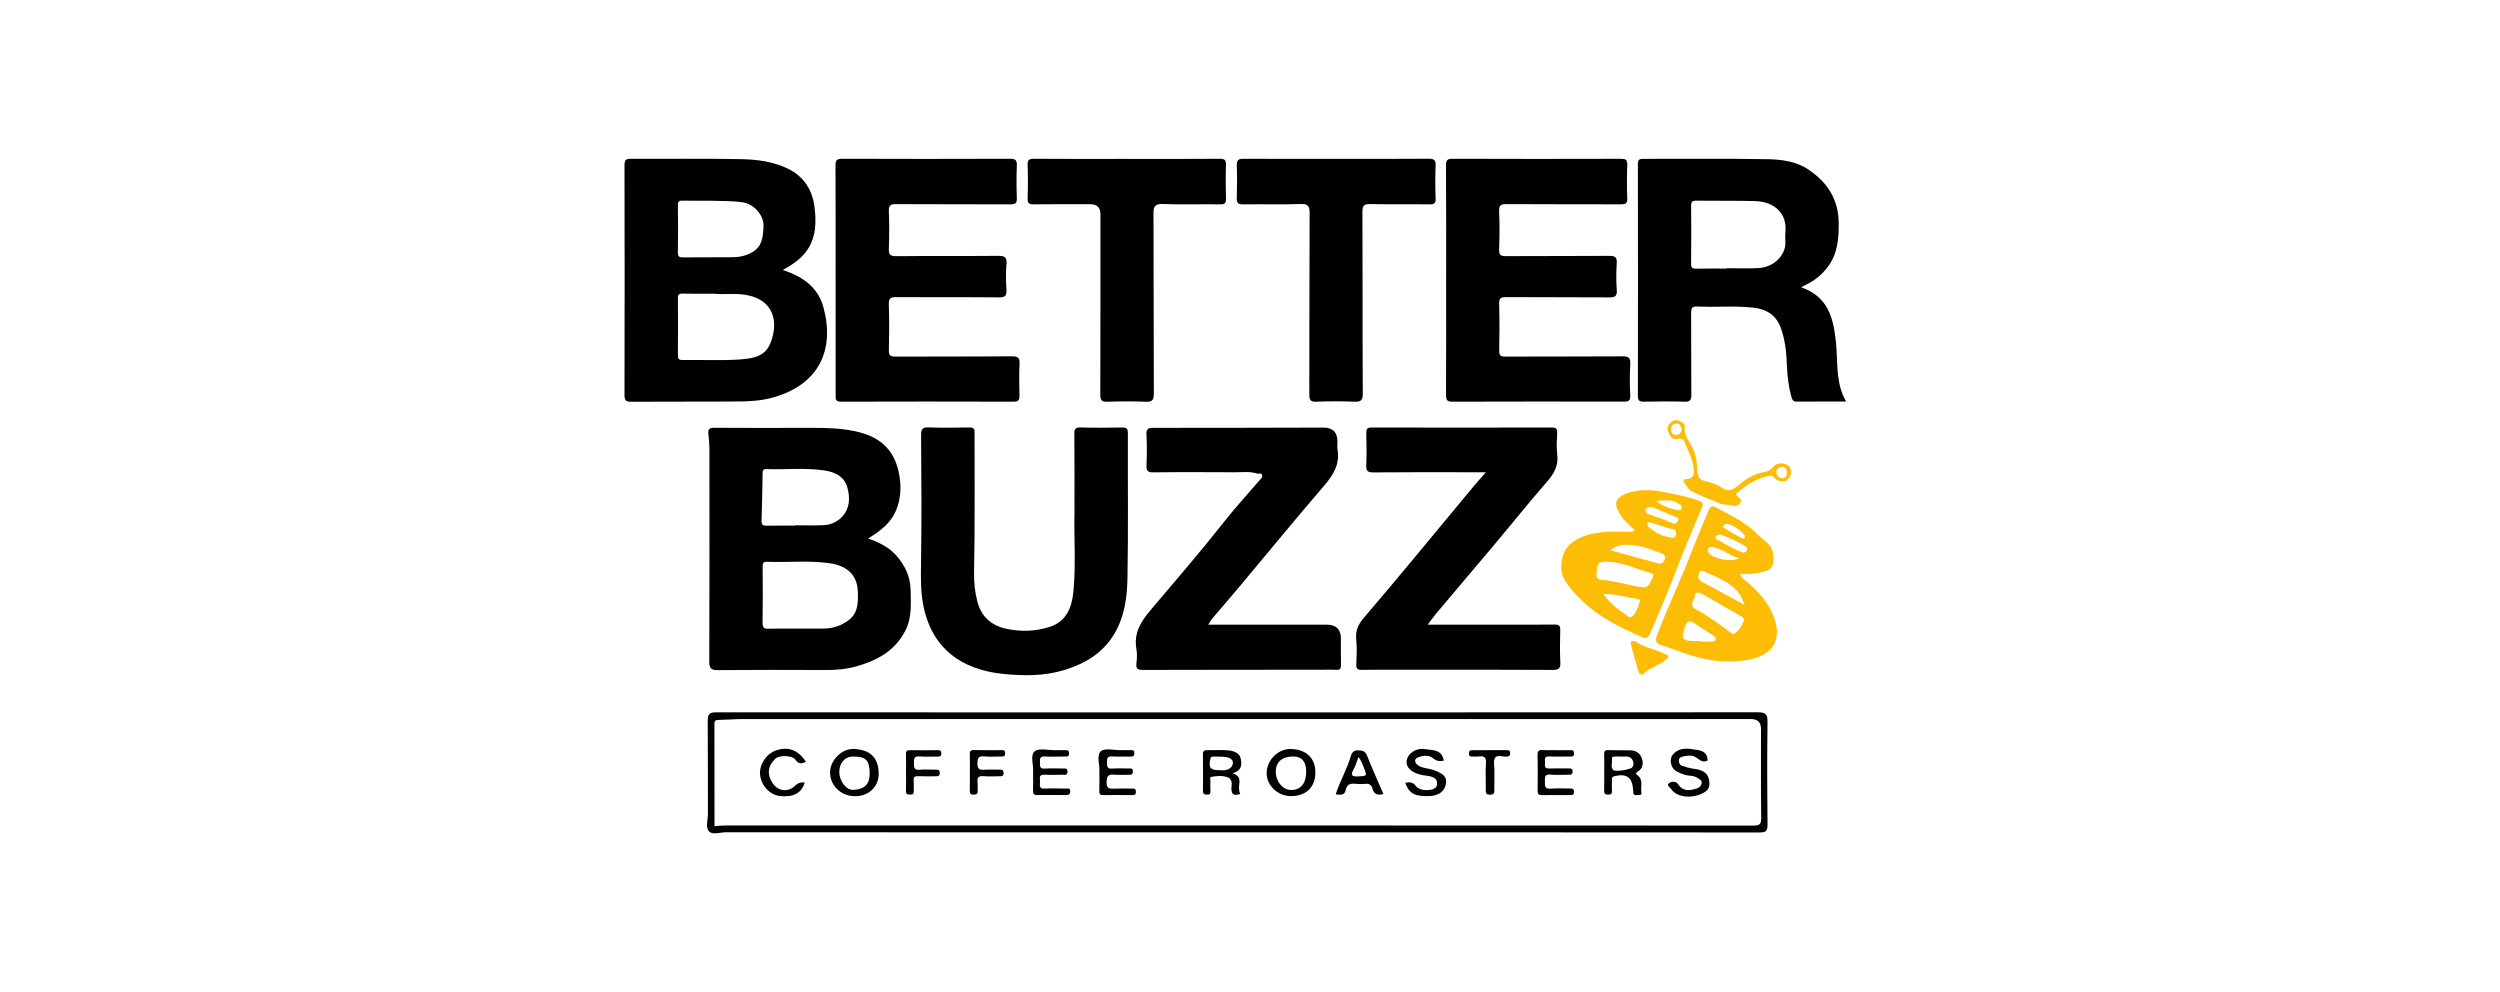
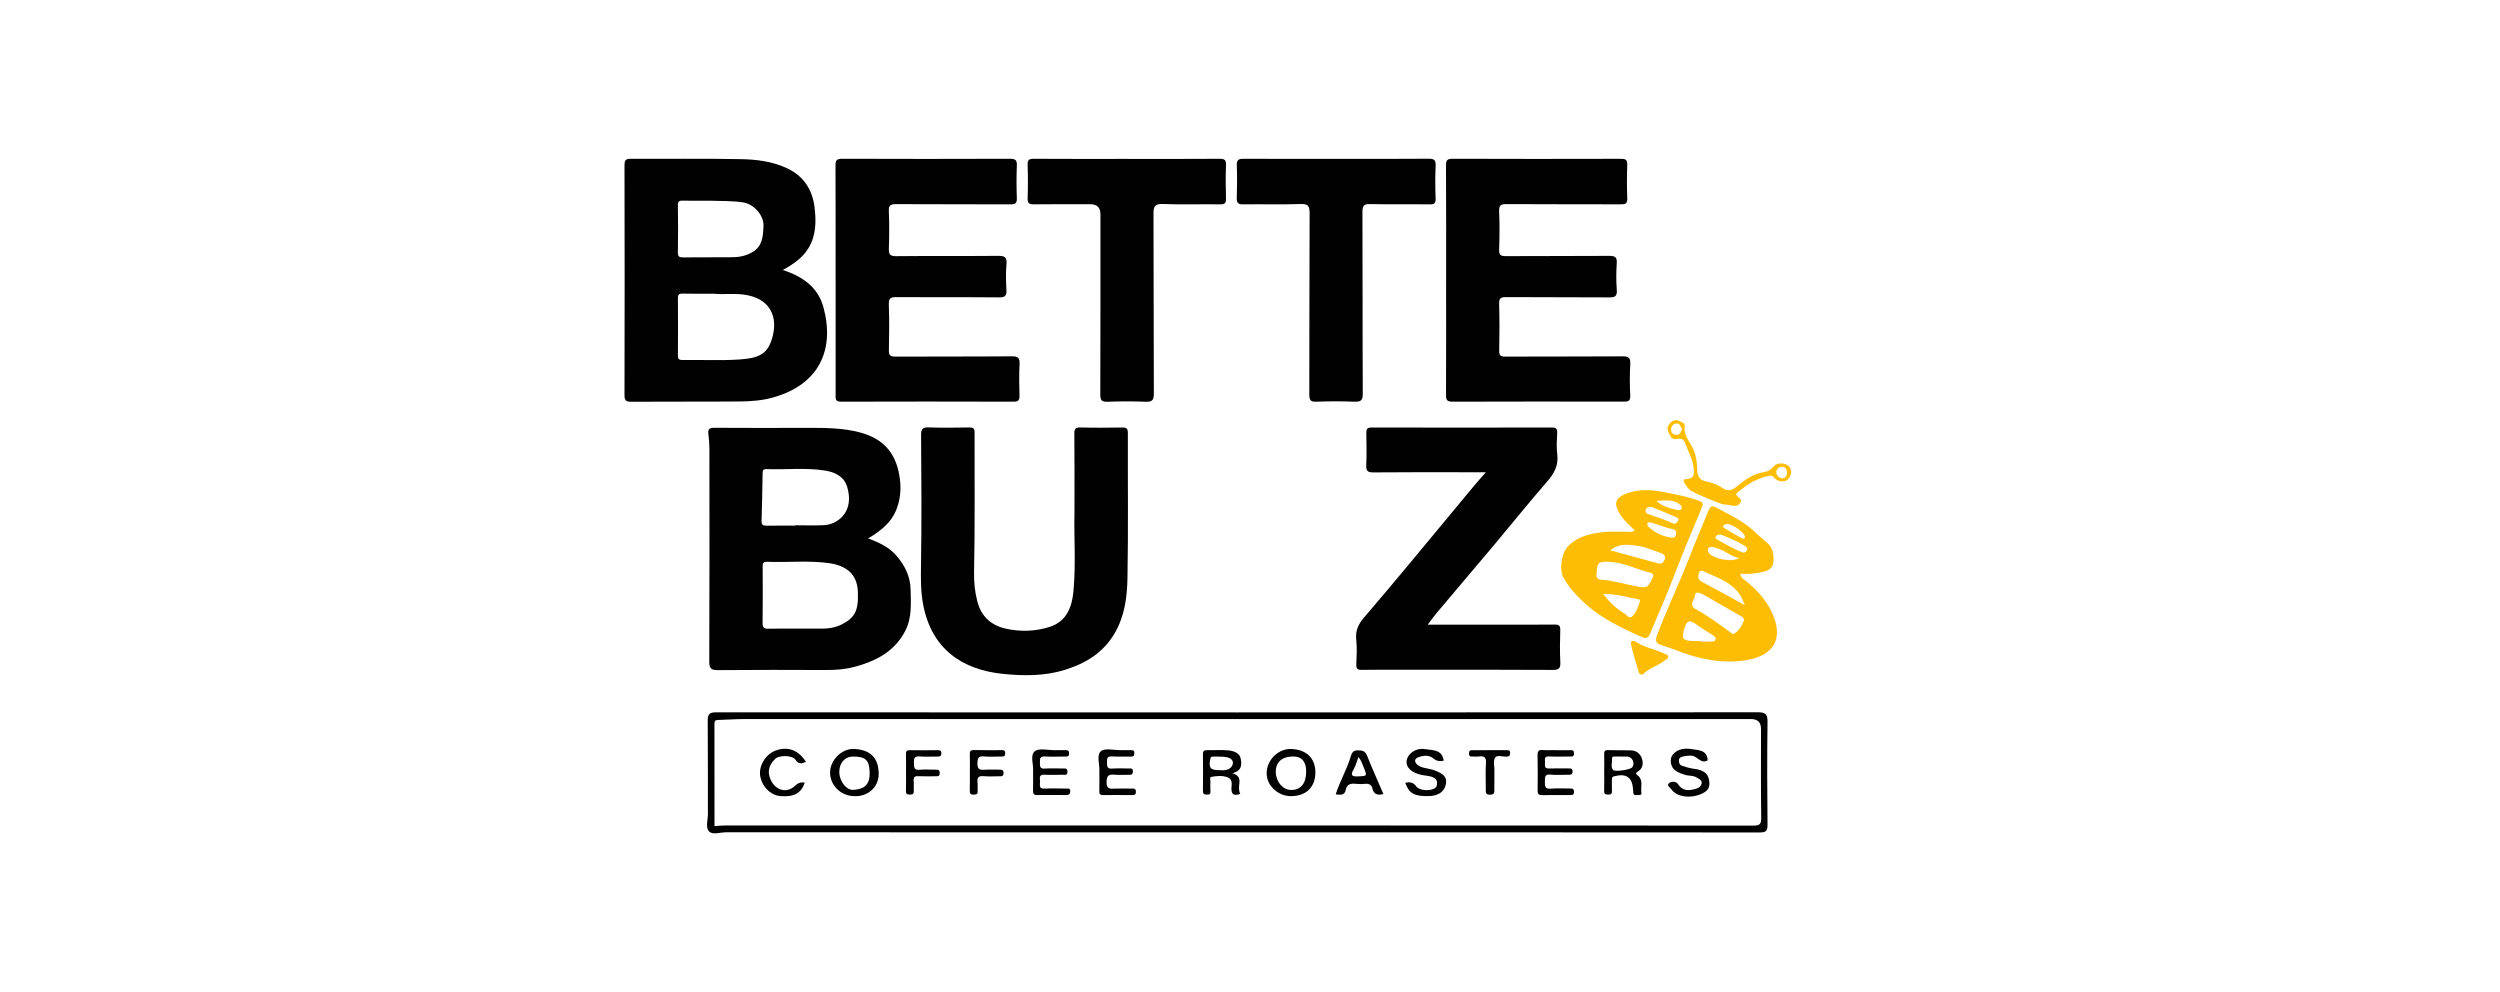
<svg xmlns="http://www.w3.org/2000/svg" width="126" height="50" viewBox="0 0 126 50" fill="none">
  <path d="M39.449 13.608C40.489 13.939 41.235 14.506 41.501 15.485C42.082 17.62 41.29 19.387 38.947 20.037C38.409 20.186 37.854 20.229 37.303 20.234C35.476 20.25 33.65 20.236 31.823 20.248C31.567 20.249 31.474 20.2 31.475 19.919C31.484 16.049 31.484 12.179 31.475 8.309C31.475 8.043 31.568 8.003 31.802 8.004C33.642 8.012 35.481 7.985 37.319 8.02C38.127 8.035 38.937 8.131 39.692 8.492C40.528 8.892 40.95 9.587 41.054 10.452C41.138 11.159 41.139 11.89 40.727 12.538C40.433 13 40.004 13.306 39.449 13.608ZM35.965 14.803C35.374 14.803 34.889 14.811 34.404 14.798C34.221 14.794 34.164 14.843 34.166 15.031C34.175 15.988 34.174 16.945 34.166 17.903C34.165 18.079 34.203 18.145 34.396 18.143C35.366 18.13 36.339 18.182 37.305 18.115C38.342 18.044 38.75 17.787 38.959 16.875C39.163 15.98 38.844 15.133 37.714 14.887C37.092 14.752 36.475 14.863 35.964 14.802L35.965 14.803ZM35.809 10.116C35.3 10.116 34.866 10.122 34.433 10.113C34.26 10.11 34.16 10.116 34.165 10.346C34.181 11.136 34.176 11.928 34.165 12.719C34.162 12.922 34.224 12.975 34.426 12.973C35.268 12.961 36.11 12.976 36.952 12.964C37.293 12.96 37.631 12.88 37.926 12.705C38.428 12.408 38.456 11.921 38.481 11.392C38.506 10.859 38 10.292 37.473 10.205C36.891 10.11 36.313 10.139 35.809 10.116Z" fill="#010101" />
  <path d="M43.754 27.139C44.303 27.338 44.794 27.568 45.175 28.001C45.613 28.501 45.882 29.065 45.895 29.728C45.908 30.43 45.967 31.138 45.621 31.803C45.08 32.84 44.153 33.316 43.089 33.604C42.614 33.733 42.126 33.771 41.631 33.769C39.819 33.761 38.005 33.758 36.193 33.774C35.86 33.777 35.746 33.712 35.747 33.348C35.762 29.773 35.757 26.199 35.754 22.623C35.754 22.373 35.733 22.122 35.702 21.873C35.67 21.62 35.765 21.559 36.012 21.561C37.583 21.572 39.153 21.567 40.724 21.564C41.605 21.563 42.482 21.566 43.346 21.795C44.646 22.141 45.218 22.972 45.36 24.192C45.424 24.733 45.359 25.269 45.139 25.774C44.916 26.283 44.484 26.705 43.755 27.137L43.754 27.139ZM40.121 31.683C40.555 31.683 40.988 31.682 41.422 31.683C41.789 31.686 42.16 31.614 42.468 31.449C43.079 31.121 43.283 30.778 43.235 29.796C43.195 28.946 42.664 28.504 41.779 28.382C40.743 28.238 39.698 28.357 38.658 28.314C38.455 28.306 38.437 28.404 38.438 28.567C38.443 29.511 38.449 30.455 38.434 31.399C38.43 31.65 38.522 31.695 38.744 31.687C39.202 31.673 39.662 31.683 40.121 31.682V31.683ZM40.074 26.492C40.074 26.485 40.074 26.48 40.074 26.474C40.559 26.474 41.044 26.492 41.527 26.468C41.897 26.449 42.241 26.276 42.474 26.009C42.841 25.588 42.849 25.051 42.699 24.544C42.545 24.02 42.095 23.799 41.594 23.718C40.611 23.559 39.617 23.681 38.628 23.642C38.465 23.636 38.438 23.717 38.435 23.85C38.421 24.651 38.41 25.452 38.383 26.252C38.375 26.476 38.478 26.498 38.658 26.495C39.129 26.487 39.602 26.492 40.073 26.492L40.074 26.492Z" fill="#010101" />
-   <path d="M90.777 14.478C92.136 14.952 92.4 16.019 92.528 17.201C92.626 18.115 92.521 19.059 92.893 19.936C92.93 20.026 92.98 20.11 93.045 20.239C92.191 20.239 91.37 20.236 90.549 20.242C90.365 20.243 90.323 20.134 90.283 19.989C90.141 19.468 90.079 18.937 90.059 18.401C90.036 17.76 89.972 17.125 89.749 16.518C89.518 15.892 89.056 15.588 88.4 15.511C87.446 15.397 86.491 15.495 85.538 15.449C85.268 15.436 85.232 15.549 85.233 15.781C85.243 17.148 85.23 18.514 85.244 19.88C85.247 20.157 85.19 20.256 84.893 20.246C84.217 20.223 83.54 20.232 82.863 20.244C82.643 20.248 82.549 20.206 82.549 19.954C82.556 16.06 82.556 12.165 82.549 8.271C82.549 8.068 82.609 8.006 82.808 8.006C84.902 8.012 86.997 7.985 89.09 8.023C89.801 8.036 90.527 8.129 91.154 8.552C92.114 9.201 92.666 10.06 92.671 11.256C92.674 12.039 92.618 12.788 92.127 13.443C91.866 13.791 91.549 14.071 91.167 14.276C91.058 14.334 90.947 14.39 90.778 14.479L90.777 14.478ZM87.025 13.536C87.025 13.53 87.025 13.525 87.025 13.518C87.549 13.518 88.073 13.539 88.596 13.513C89.263 13.481 89.786 13.079 89.95 12.512C90.022 12.262 89.952 12.003 89.982 11.751C90.102 10.73 89.401 10.156 88.442 10.134C87.459 10.111 86.474 10.126 85.491 10.114C85.292 10.112 85.231 10.172 85.233 10.373C85.242 11.344 85.243 12.315 85.231 13.286C85.229 13.493 85.296 13.545 85.492 13.541C86.002 13.529 86.514 13.537 87.025 13.537L87.025 13.536Z" fill="#010101" />
  <path d="M72.885 14.122C72.885 12.194 72.891 10.265 72.878 8.337C72.876 8.066 72.948 8.002 73.215 8.002C76.037 8.012 78.86 8.012 81.683 8.004C81.918 8.004 82.024 8.04 82.014 8.309C81.993 8.87 81.992 9.433 82.014 9.994C82.025 10.268 81.914 10.3 81.682 10.298C79.766 10.29 77.85 10.3 75.934 10.287C75.644 10.286 75.543 10.345 75.556 10.658C75.585 11.295 75.579 11.935 75.556 12.573C75.547 12.845 75.627 12.91 75.894 12.909C77.631 12.897 79.369 12.91 81.105 12.896C81.399 12.894 81.504 12.957 81.484 13.267C81.455 13.713 81.451 14.163 81.486 14.607C81.513 14.947 81.383 14.992 81.082 14.988C79.358 14.974 77.634 14.988 75.91 14.974C75.624 14.972 75.549 15.038 75.557 15.326C75.579 16.104 75.577 16.884 75.559 17.663C75.552 17.92 75.631 17.974 75.874 17.973C77.841 17.963 79.808 17.974 81.776 17.96C82.095 17.957 82.183 18.042 82.165 18.36C82.135 18.882 82.137 19.408 82.165 19.93C82.181 20.242 82.029 20.242 81.799 20.242C78.938 20.237 76.076 20.235 73.215 20.245C72.946 20.246 72.877 20.175 72.879 19.908C72.89 17.98 72.885 16.051 72.884 14.123L72.885 14.122Z" fill="#010101" />
  <path d="M42.114 14.135C42.114 12.207 42.119 10.278 42.109 8.35C42.107 8.095 42.16 8.001 42.44 8.002C45.263 8.013 48.084 8.012 50.907 8.002C51.172 8.002 51.259 8.067 51.249 8.339C51.227 8.887 51.229 9.438 51.249 9.986C51.258 10.245 51.171 10.301 50.925 10.3C49.01 10.29 47.094 10.3 45.179 10.288C44.897 10.287 44.782 10.333 44.797 10.652C44.826 11.277 44.819 11.904 44.799 12.529C44.79 12.816 44.855 12.914 45.168 12.911C46.879 12.893 48.59 12.911 50.302 12.895C50.62 12.893 50.759 12.947 50.727 13.306C50.688 13.737 50.699 14.175 50.724 14.607C50.741 14.902 50.662 14.992 50.354 14.988C48.63 14.972 46.906 14.987 45.182 14.975C44.898 14.972 44.786 15.024 44.797 15.34C44.822 16.106 44.819 16.873 44.8 17.638C44.793 17.907 44.868 17.975 45.135 17.974C47.088 17.962 49.042 17.976 50.996 17.958C51.325 17.955 51.401 18.047 51.385 18.359C51.358 18.881 51.368 19.406 51.382 19.93C51.387 20.152 51.336 20.245 51.088 20.245C48.189 20.237 45.29 20.235 42.391 20.245C42.077 20.247 42.116 20.073 42.116 19.881C42.116 17.966 42.116 16.05 42.116 14.135H42.114Z" fill="#010101" />
-   <path d="M60.897 31.483C62.932 31.483 64.898 31.483 66.864 31.483C67.343 31.483 67.582 31.72 67.582 32.193C67.582 32.627 67.572 33.062 67.586 33.496C67.592 33.693 67.541 33.774 67.333 33.759C67.091 33.743 66.847 33.755 66.605 33.755C63.616 33.757 60.627 33.755 57.639 33.765C57.374 33.766 57.234 33.736 57.277 33.422C57.309 33.183 57.315 32.932 57.274 32.696C57.136 31.891 57.505 31.319 58.004 30.731C59.249 29.262 60.507 27.804 61.701 26.291C62.263 25.578 62.878 24.908 63.469 24.219C63.542 24.134 63.655 24.062 63.601 23.928C63.556 23.819 63.444 23.892 63.366 23.868C62.995 23.749 62.612 23.803 62.234 23.802C60.867 23.796 59.5 23.789 58.134 23.807C57.836 23.811 57.771 23.722 57.783 23.443C57.806 22.933 57.811 22.42 57.782 21.911C57.764 21.604 57.878 21.563 58.148 21.564C60.996 21.567 63.844 21.556 66.692 21.55C67.169 21.549 67.408 21.787 67.408 22.264C67.408 22.392 67.39 22.523 67.411 22.647C67.539 23.389 67.207 23.931 66.739 24.476C65.3 26.147 63.903 27.854 62.487 29.545C62.026 30.095 61.554 30.636 61.09 31.183C61.028 31.257 60.984 31.346 60.897 31.483Z" fill="#010101" />
  <path d="M71.959 31.483C73.192 31.483 74.339 31.483 75.486 31.483C76.444 31.483 77.401 31.489 78.359 31.478C78.577 31.476 78.643 31.537 78.637 31.756C78.623 32.291 78.613 32.829 78.64 33.364C78.656 33.675 78.581 33.765 78.253 33.764C75.839 33.748 73.425 33.755 71.012 33.755C70.22 33.755 69.427 33.748 68.636 33.761C68.423 33.765 68.349 33.71 68.358 33.49C68.375 33.069 68.398 32.643 68.354 32.227C68.307 31.787 68.461 31.46 68.735 31.139C69.565 30.172 70.381 29.195 71.197 28.216C72.206 27.005 73.208 25.789 74.215 24.577C74.421 24.329 74.636 24.09 74.888 23.801C74.544 23.801 74.256 23.801 73.968 23.801C72.385 23.801 70.801 23.793 69.217 23.809C68.925 23.812 68.849 23.732 68.86 23.448C68.882 22.913 68.874 22.376 68.862 21.84C68.859 21.641 68.886 21.545 69.125 21.546C72.153 21.554 75.179 21.554 78.206 21.546C78.425 21.546 78.492 21.607 78.482 21.823C78.465 22.18 78.44 22.544 78.485 22.895C78.558 23.463 78.327 23.87 77.966 24.282C77.065 25.318 76.206 26.39 75.323 27.442C74.35 28.599 73.37 29.75 72.396 30.907C72.26 31.068 72.14 31.242 71.958 31.482L71.959 31.483Z" fill="#010101" />
  <path d="M54.153 25.868C54.153 24.345 54.159 23.106 54.147 21.868C54.145 21.626 54.194 21.537 54.455 21.544C55.157 21.564 55.86 21.558 56.562 21.546C56.779 21.542 56.845 21.606 56.844 21.826C56.836 24.265 56.87 26.705 56.824 29.144C56.806 30.096 56.683 31.055 56.177 31.919C55.599 32.905 54.715 33.438 53.657 33.765C52.627 34.083 51.567 34.068 50.532 33.962C48.501 33.752 46.943 32.714 46.523 30.45C46.402 29.798 46.408 29.145 46.419 28.483C46.453 26.3 46.44 24.115 46.423 21.932C46.421 21.604 46.512 21.53 46.823 21.541C47.499 21.566 48.176 21.554 48.853 21.544C49.048 21.541 49.119 21.59 49.119 21.799C49.112 24.136 49.142 26.474 49.093 28.81C49.082 29.343 49.132 29.842 49.265 30.341C49.465 31.087 49.969 31.528 50.715 31.689C51.453 31.848 52.195 31.824 52.91 31.593C53.765 31.317 54.029 30.585 54.102 29.796C54.231 28.396 54.12 26.988 54.154 25.869L54.153 25.868Z" fill="#010101" />
  <path d="M67.326 8.006C68.884 8.006 70.443 8.013 72.001 8C72.283 7.998 72.37 8.068 72.356 8.36C72.33 8.908 72.335 9.458 72.355 10.007C72.364 10.25 72.287 10.303 72.056 10.3C71.06 10.287 70.063 10.307 69.067 10.286C68.755 10.279 68.665 10.35 68.667 10.677C68.681 13.729 68.667 16.782 68.684 19.834C68.687 20.192 68.576 20.255 68.257 20.245C67.619 20.222 66.98 20.22 66.342 20.246C66.038 20.259 65.989 20.148 65.989 19.875C65.998 16.835 65.988 13.795 66.005 10.755C66.007 10.376 65.922 10.269 65.533 10.283C64.576 10.316 63.618 10.286 62.659 10.3C62.411 10.303 62.325 10.234 62.333 9.979C62.35 9.43 62.355 8.88 62.335 8.332C62.324 8.048 62.438 8.001 62.688 8.002C64.234 8.012 65.779 8.007 67.325 8.007V8.005L67.326 8.006Z" fill="#010101" />
  <path d="M56.795 8.009C58.354 8.009 59.913 8.015 61.471 8.003C61.721 8.002 61.799 8.063 61.79 8.318C61.77 8.88 61.772 9.443 61.79 10.004C61.798 10.244 61.725 10.303 61.491 10.299C60.533 10.285 59.573 10.318 58.616 10.282C58.199 10.266 58.134 10.408 58.136 10.784C58.151 13.799 58.138 16.815 58.154 19.83C58.155 20.174 58.067 20.263 57.731 20.248C57.093 20.221 56.453 20.226 55.815 20.248C55.52 20.259 55.455 20.163 55.455 19.882C55.465 16.854 55.462 13.826 55.462 10.798C55.462 10.461 55.292 10.293 54.953 10.293C54.008 10.293 53.062 10.286 52.117 10.298C51.881 10.301 51.782 10.257 51.792 9.993C51.813 9.432 51.812 8.868 51.792 8.307C51.782 8.044 51.879 8.001 52.118 8.003C53.677 8.015 55.236 8.008 56.795 8.008V8.009Z" fill="#010101" />
  <path d="M62.346 41.95C53.761 41.95 45.175 41.95 36.59 41.947C36.3 41.947 35.922 42.089 35.741 41.908C35.544 41.712 35.679 41.327 35.679 41.026C35.671 39.455 35.684 37.883 35.669 36.312C35.666 35.983 35.775 35.901 36.089 35.901C53.591 35.908 71.094 35.91 88.596 35.899C88.997 35.899 89.088 36.007 89.083 36.395C89.061 38.12 89.063 39.844 89.083 41.569C89.087 41.903 88.979 41.957 88.677 41.956C79.9 41.948 71.123 41.95 62.346 41.949L62.346 41.95ZM36.011 41.637C36.213 41.624 36.376 41.604 36.54 41.604C53.814 41.602 71.088 41.602 88.361 41.61C88.67 41.61 88.769 41.555 88.765 41.223C88.744 39.728 88.755 38.233 88.755 36.739C88.755 36.406 88.586 36.24 88.247 36.24C71.305 36.24 54.364 36.24 37.422 36.242C37.016 36.242 36.609 36.279 36.203 36.285C36.054 36.287 36.007 36.331 36.008 36.48C36.012 38.191 36.011 39.902 36.011 41.637Z" fill="#010101" />
  <path d="M87.71 28.918C87.747 29.138 87.885 29.195 87.991 29.28C88.571 29.747 89.067 30.297 89.356 30.982C89.909 32.297 89.307 33.077 87.95 33.282C86.746 33.464 85.553 33.206 84.416 32.748C84.185 32.655 83.942 32.592 83.709 32.504C83.485 32.419 83.4 32.317 83.508 32.03C84.006 30.703 84.626 29.427 85.138 28.106C85.448 27.304 85.793 26.517 86.112 25.718C86.205 25.484 86.342 25.496 86.477 25.57C87.171 25.951 87.903 26.272 88.48 26.842C88.668 27.028 88.881 27.188 89.076 27.369C89.386 27.656 89.414 28.007 89.37 28.374C89.344 28.6 89.179 28.734 88.948 28.799C88.551 28.909 88.148 28.945 87.711 28.917L87.71 28.918ZM87.894 31.276C87.897 31.167 87.852 31.119 87.778 31.077C87.135 30.709 86.496 30.336 85.852 29.968C85.712 29.888 85.438 29.803 85.44 29.951C85.442 30.197 85.063 30.491 85.474 30.709C86.096 31.039 86.655 31.466 87.223 31.879C87.289 31.928 87.347 31.977 87.423 31.927C87.667 31.765 87.793 31.518 87.894 31.276H87.894ZM87.934 30.497C87.828 30.276 87.788 30.101 87.665 29.932C87.239 29.35 86.598 29.125 85.984 28.849C85.859 28.793 85.703 28.682 85.634 28.869C85.577 29.02 85.552 29.205 85.776 29.323C86.483 29.693 87.18 30.084 87.935 30.497H87.934ZM85.732 32.308C85.732 32.318 85.732 32.328 85.732 32.337C85.885 32.337 86.037 32.344 86.188 32.334C86.284 32.328 86.418 32.359 86.46 32.247C86.51 32.111 86.367 32.047 86.284 31.989C86.049 31.822 85.789 31.69 85.559 31.516C85.148 31.206 85.011 31.246 84.872 31.751C84.751 32.184 84.82 32.281 85.276 32.307C85.428 32.315 85.579 32.308 85.732 32.308V32.308ZM87.654 28.128C87.28 28.054 87.028 27.822 86.718 27.7C86.58 27.646 86.439 27.578 86.295 27.565C86.125 27.55 86.016 27.659 86.103 27.829C86.269 28.152 87.271 28.367 87.654 28.128ZM86.75 26.951C86.582 26.926 86.524 26.979 86.477 27.04C86.44 27.089 86.46 27.143 86.508 27.169C86.939 27.408 87.358 27.673 87.825 27.839C87.922 27.873 88.003 27.815 88.045 27.728C88.071 27.672 88.07 27.603 88.005 27.56C87.591 27.288 87.137 27.1 86.751 26.951H86.75ZM87.84 27.156C87.936 27.133 87.954 27.108 87.934 27.021C87.88 26.793 87.18 26.329 86.977 26.413C86.906 26.442 86.775 26.525 86.885 26.599C87.196 26.806 87.53 26.979 87.84 27.156V27.156Z" fill="#FCBD04" />
  <path d="M82.387 26.715C82.096 26.454 81.808 26.197 81.614 25.859C81.32 25.351 81.424 25.085 81.96 24.879C82.63 24.623 83.287 24.684 83.975 24.821C84.54 24.933 85.097 25.044 85.637 25.242C85.825 25.311 85.852 25.394 85.773 25.583C85.293 26.739 84.8 27.89 84.356 29.063C83.988 30.037 83.56 30.989 83.157 31.951C83.084 32.127 82.975 32.209 82.771 32.118C81.743 31.658 80.73 31.186 79.88 30.411C79.464 30.032 79.097 29.639 78.818 29.154C78.566 28.716 78.689 27.866 79.052 27.508C79.569 26.995 80.23 26.876 80.907 26.811C81.262 26.778 81.621 26.805 81.978 26.8C82.11 26.797 82.255 26.857 82.387 26.715ZM80.47 28.909C80.447 29.049 80.468 29.2 80.702 29.217C81.269 29.257 81.812 29.422 82.367 29.529C83.034 29.658 83.027 29.642 83.274 29.158C83.358 28.996 83.343 28.906 83.175 28.865C82.484 28.696 81.843 28.353 81.111 28.316C80.573 28.288 80.49 28.332 80.47 28.908V28.909ZM81.161 27.738C82.015 27.97 82.806 28.185 83.598 28.4C83.78 28.449 83.853 28.299 83.902 28.189C83.976 28.023 83.833 27.919 83.705 27.873C83.304 27.732 82.903 27.554 82.489 27.504C82.07 27.452 81.604 27.364 81.161 27.738ZM80.806 29.941C81.14 30.375 81.466 30.68 81.862 30.912C81.999 30.993 82.1 31.23 82.292 31.04C82.5 30.833 82.563 30.538 82.668 30.271C82.672 30.26 82.618 30.21 82.587 30.204C82.015 30.113 81.457 29.921 80.807 29.941L80.806 29.941ZM84.195 27.095C84.314 27.118 84.429 27.109 84.465 26.965C84.494 26.845 84.472 26.696 84.348 26.675C83.948 26.607 83.581 26.433 83.192 26.334C83.138 26.32 83.055 26.308 83.029 26.384C83.009 26.442 83.032 26.491 83.086 26.545C83.394 26.856 83.774 27.012 84.195 27.095ZM83.238 25.549C83.105 25.535 82.995 25.567 82.945 25.688C82.906 25.782 82.964 25.872 83.054 25.905C83.476 26.059 83.909 26.182 84.317 26.378C84.408 26.422 84.497 26.388 84.562 26.272C84.648 26.118 84.527 26.084 84.45 26.051C84.049 25.877 83.642 25.715 83.238 25.549H83.238ZM83.474 25.246C83.843 25.555 84.184 25.62 84.515 25.7C84.589 25.718 84.733 25.754 84.757 25.601C84.774 25.499 84.699 25.452 84.623 25.397C84.298 25.165 83.944 25.217 83.475 25.246H83.474Z" fill="#FCBD04" />
  <path d="M87.497 24.892C87.521 25.073 87.842 25.107 87.718 25.328C87.586 25.564 87.35 25.497 87.133 25.452C86.997 25.423 86.847 25.436 86.721 25.386C86.235 25.194 85.747 25.004 85.282 24.77C85.117 24.687 84.991 24.493 84.887 24.325C84.769 24.135 84.999 24.144 85.064 24.136C85.383 24.095 85.383 23.889 85.366 23.648C85.331 23.157 85.075 22.741 84.913 22.294C84.841 22.095 84.668 22.099 84.501 22.123C84.222 22.164 84.169 21.938 84.085 21.765C83.984 21.559 84.088 21.386 84.243 21.261C84.397 21.138 84.573 21.164 84.741 21.266C84.818 21.313 84.925 21.346 84.91 21.449C84.826 22.005 85.279 22.366 85.42 22.845C85.501 23.121 85.534 23.381 85.541 23.657C85.549 23.974 85.63 24.198 86.001 24.268C86.281 24.32 86.57 24.427 86.802 24.586C87.104 24.794 87.299 24.711 87.547 24.508C87.954 24.175 88.381 23.865 88.931 23.789C89.116 23.763 89.272 23.666 89.402 23.499C89.557 23.299 90.007 23.319 90.163 23.499C90.343 23.708 90.29 23.93 90.144 24.124C89.999 24.316 89.612 24.309 89.434 24.09C89.318 23.948 89.23 23.957 89.078 23.996C88.471 24.148 87.96 24.462 87.498 24.895L87.497 24.892ZM89.82 24.111C89.976 24.08 90.072 24.009 90.064 23.833C90.057 23.661 89.993 23.515 89.812 23.523C89.663 23.53 89.518 23.62 89.528 23.812C89.538 23.991 89.664 24.068 89.819 24.111H89.82ZM84.775 21.627C84.686 21.514 84.688 21.308 84.476 21.346C84.307 21.375 84.223 21.482 84.225 21.662C84.226 21.872 84.376 21.919 84.525 21.916C84.688 21.913 84.714 21.747 84.775 21.628V21.627Z" fill="#FCBD04" />
  <path d="M84.076 33.108C84.085 33.21 83.989 33.211 83.937 33.258C83.609 33.552 83.147 33.634 82.836 33.959C82.768 34.03 82.634 34.014 82.595 33.88C82.458 33.41 82.305 32.943 82.199 32.466C82.15 32.246 82.373 32.294 82.456 32.35C82.908 32.658 83.461 32.715 83.931 32.97C83.994 33.005 84.089 32.997 84.076 33.108H84.076Z" fill="#FCBD04" />
  <path d="M43.053 40.126C42.369 40.117 41.822 39.57 41.836 38.909C41.849 38.303 42.43 37.72 43.041 37.747C43.818 37.782 44.282 38.151 44.286 39.002C44.289 39.694 43.717 40.16 43.052 40.126H43.053ZM43.831 38.978C43.826 38.314 43.639 38.126 42.987 38.13C42.577 38.132 42.292 38.46 42.301 38.922C42.309 39.38 42.664 39.83 43.003 39.81C43.581 39.778 43.834 39.523 43.831 38.978Z" fill="#010101" />
  <path d="M65.057 40.125C64.397 40.123 63.829 39.58 63.839 38.958C63.849 38.305 64.418 37.728 65.07 37.749C65.839 37.773 66.309 38.212 66.295 38.962C66.28 39.685 65.822 40.126 65.057 40.125H65.057ZM65.832 38.908C65.837 38.397 65.618 38.13 65.19 38.127C64.627 38.122 64.305 38.397 64.299 38.888C64.293 39.373 64.639 39.801 65.047 39.814C65.541 39.83 65.825 39.502 65.831 38.908H65.832Z" fill="#010101" />
  <path d="M62.123 38.969C62.446 39.084 62.483 39.242 62.466 39.454C62.451 39.637 62.416 39.833 62.509 40.012C62.112 40.157 62.033 39.959 62.073 39.613C62.094 39.432 62.07 39.248 61.869 39.175C61.601 39.078 61.316 39.105 61.047 39.156C60.955 39.173 61.011 39.34 61.005 39.437C60.998 39.577 60.995 39.718 61.006 39.857C61.017 40 60.983 40.058 60.824 40.05C60.675 40.044 60.626 39.998 60.628 39.849C60.635 39.237 60.636 38.625 60.628 38.013C60.626 37.834 60.705 37.804 60.858 37.807C61.215 37.815 61.575 37.782 61.928 37.822C62.18 37.851 62.48 37.945 62.532 38.236C62.58 38.505 62.621 38.835 62.123 38.968V38.969ZM61.432 38.815C61.546 38.815 61.664 38.832 61.774 38.811C61.971 38.772 62.13 38.646 62.139 38.446C62.146 38.278 61.96 38.187 61.829 38.163C61.596 38.12 61.35 38.138 61.11 38.134C61.031 38.132 61.017 38.185 61.001 38.254C60.902 38.683 61.003 38.819 61.432 38.815V38.815Z" fill="#010101" />
  <path d="M80.852 38.902C80.852 38.609 80.86 38.316 80.849 38.024C80.843 37.861 80.891 37.798 81.062 37.805C81.431 37.818 81.8 37.812 82.169 37.816C82.452 37.82 82.657 37.962 82.748 38.219C82.837 38.473 82.802 38.731 82.55 38.883C82.423 38.959 82.445 39.008 82.528 39.071C82.846 39.311 82.675 39.661 82.727 39.959C82.751 40.092 82.617 40.068 82.536 40.07C82.453 40.071 82.348 40.101 82.32 39.977C82.309 39.928 82.314 39.876 82.311 39.825C82.271 39.175 81.98 38.966 81.359 39.123C81.228 39.156 81.242 39.23 81.241 39.315C81.239 39.493 81.233 39.672 81.243 39.85C81.252 39.998 81.202 40.051 81.051 40.049C80.911 40.047 80.844 40.014 80.849 39.857C80.86 39.539 80.852 39.221 80.851 38.903L80.852 38.902ZM81.728 38.134C81.728 38.134 81.728 38.13 81.728 38.129C81.638 38.129 81.548 38.124 81.46 38.13C81.369 38.137 81.23 38.09 81.246 38.26C81.262 38.444 81.162 38.653 81.305 38.808C81.399 38.91 82.154 38.79 82.255 38.683C82.409 38.52 82.306 38.193 82.071 38.14C81.963 38.114 81.843 38.135 81.728 38.135V38.134Z" fill="#010101" />
  <path d="M86.065 38.325C85.718 38.524 85.551 38.099 85.244 38.085C85.076 38.078 84.932 38.097 84.782 38.138C84.679 38.166 84.606 38.225 84.618 38.357C84.629 38.469 84.656 38.555 84.77 38.594C84.969 38.66 85.167 38.722 85.38 38.747C85.93 38.812 86.149 39.048 86.154 39.493C86.158 39.773 86 39.892 85.778 39.999C85.227 40.263 84.497 40.173 84.238 39.781C84.175 39.687 83.956 39.575 84.14 39.457C84.241 39.392 84.463 39.349 84.583 39.532C84.827 39.903 85.165 39.85 85.517 39.74C85.647 39.699 85.74 39.617 85.762 39.483C85.788 39.323 85.647 39.275 85.546 39.205C85.353 39.071 85.115 39.114 84.901 39.047C84.743 38.998 84.593 38.936 84.458 38.851C84.209 38.695 84.119 38.272 84.301 38.043C84.546 37.734 84.91 37.699 85.263 37.756C85.608 37.813 86.045 37.794 86.065 38.325Z" fill="#010101" />
  <path d="M70.825 39.451C71.059 39.406 71.22 39.419 71.369 39.624C71.531 39.849 72.036 39.878 72.286 39.743C72.407 39.678 72.43 39.584 72.428 39.459C72.425 39.33 72.38 39.261 72.26 39.196C72.064 39.088 71.846 39.102 71.643 39.056C71.14 38.943 70.844 38.682 70.898 38.324C70.95 37.978 71.374 37.683 71.798 37.754C72.183 37.818 72.672 37.75 72.766 38.336C72.57 38.385 72.406 38.365 72.227 38.216C71.993 38.023 71.674 38.084 71.438 38.186C71.251 38.268 71.302 38.478 71.508 38.597C71.741 38.732 72.01 38.722 72.256 38.81C72.753 38.989 72.925 39.158 72.879 39.482C72.821 39.878 72.516 40.109 72.034 40.123C71.287 40.142 71.02 39.998 70.824 39.452L70.825 39.451Z" fill="#010101" />
  <path d="M67.319 40.034C67.529 39.378 67.877 38.793 68.071 38.144C68.113 38.003 68.174 37.815 68.412 37.818C68.631 37.821 68.798 37.826 68.899 38.081C69.156 38.734 69.447 39.374 69.725 40.02C69.43 40.096 69.239 40.038 69.166 39.731C69.129 39.571 69.011 39.486 68.825 39.505C68.661 39.522 68.493 39.524 68.33 39.505C68.064 39.474 67.881 39.524 67.819 39.83C67.764 40.098 67.538 40.06 67.319 40.035V40.034ZM68.466 38.15C68.384 38.368 68.333 38.584 68.226 38.767C68.045 39.076 68.134 39.146 68.46 39.13C68.899 39.11 68.906 39.116 68.747 38.714C68.674 38.528 68.611 38.336 68.466 38.15H68.466Z" fill="#010101" />
  <path d="M78.409 37.809C78.638 37.809 78.868 37.808 79.097 37.809C79.206 37.81 79.328 37.774 79.331 37.964C79.334 38.15 79.223 38.13 79.107 38.129C78.763 38.128 78.418 38.143 78.075 38.124C77.811 38.109 77.868 38.281 77.87 38.423C77.871 38.562 77.807 38.742 78.07 38.732C78.401 38.719 78.733 38.73 79.064 38.729C79.171 38.729 79.259 38.724 79.257 38.883C79.255 39.03 79.186 39.049 79.068 39.047C78.762 39.044 78.453 39.072 78.15 39.041C77.849 39.009 77.864 39.172 77.863 39.38C77.861 39.598 77.844 39.778 78.165 39.748C78.481 39.718 78.802 39.745 79.121 39.74C79.253 39.738 79.336 39.752 79.329 39.92C79.323 40.076 79.234 40.071 79.127 40.07C78.656 40.07 78.183 40.068 77.712 40.074C77.55 40.076 77.493 40.017 77.496 39.85C77.504 39.251 77.506 38.651 77.493 38.052C77.489 37.843 77.565 37.788 77.759 37.802C77.974 37.817 78.192 37.805 78.409 37.805V37.808V37.809Z" fill="#010101" />
  <path d="M52.068 38.821C52.096 38.559 51.906 38.072 52.149 37.867C52.359 37.688 52.83 37.815 53.186 37.809C53.339 37.807 53.492 37.804 53.645 37.809C53.752 37.812 53.878 37.776 53.882 37.965C53.887 38.152 53.773 38.129 53.658 38.129C53.326 38.129 52.994 38.147 52.664 38.126C52.409 38.11 52.409 38.246 52.413 38.429C52.417 38.603 52.391 38.757 52.658 38.737C52.962 38.714 53.27 38.732 53.576 38.732C53.691 38.732 53.802 38.712 53.801 38.897C53.8 39.092 53.671 39.047 53.567 39.047C53.261 39.051 52.954 39.065 52.648 39.045C52.333 39.025 52.42 39.239 52.419 39.399C52.419 39.56 52.34 39.767 52.653 39.747C53.009 39.724 53.367 39.741 53.724 39.745C53.817 39.745 53.941 39.707 53.941 39.875C53.942 40.025 53.866 40.073 53.727 40.071C53.242 40.067 52.757 40.063 52.272 40.071C52.094 40.074 52.06 39.995 52.065 39.84C52.074 39.534 52.067 39.228 52.067 38.821L52.068 38.821Z" fill="#010101" />
  <path d="M55.408 38.864C55.438 38.563 55.251 38.076 55.479 37.866C55.675 37.686 56.157 37.814 56.513 37.808C56.679 37.805 56.845 37.811 57.011 37.808C57.114 37.805 57.173 37.828 57.172 37.954C57.17 38.083 57.134 38.136 56.998 38.132C56.679 38.124 56.358 38.146 56.04 38.124C55.777 38.106 55.796 38.256 55.794 38.432C55.793 38.614 55.793 38.757 56.048 38.737C56.327 38.715 56.61 38.73 56.891 38.732C56.986 38.732 57.095 38.701 57.097 38.871C57.099 39.037 57.02 39.056 56.886 39.051C56.644 39.044 56.399 39.067 56.158 39.044C55.872 39.017 55.783 39.095 55.771 39.406C55.759 39.761 55.928 39.756 56.175 39.747C56.456 39.736 56.737 39.744 57.019 39.745C57.131 39.745 57.248 39.717 57.249 39.904C57.251 40.084 57.146 40.074 57.027 40.073C56.555 40.071 56.082 40.063 55.609 40.073C55.429 40.078 55.399 40.005 55.405 39.849C55.415 39.543 55.408 39.235 55.408 38.864H55.408Z" fill="#010101" />
  <path d="M40.621 38.396C40.401 38.494 40.247 38.528 40.087 38.287C39.934 38.057 39.27 38.056 39.079 38.237C38.668 38.626 38.67 39.057 38.93 39.458C39.201 39.874 39.711 39.952 40.063 39.608C40.227 39.449 40.367 39.415 40.56 39.442C40.389 39.975 40.012 40.182 39.323 40.122C38.825 40.077 38.384 39.623 38.31 39.077C38.243 38.579 38.605 38.002 39.097 37.826C39.708 37.606 40.234 37.795 40.62 38.396H40.621Z" fill="#010101" />
  <path d="M45.663 38.904C45.663 38.61 45.671 38.318 45.66 38.025C45.654 37.861 45.698 37.803 45.872 37.808C46.33 37.819 46.79 37.812 47.249 37.808C47.362 37.807 47.441 37.817 47.443 37.966C47.444 38.112 47.376 38.133 47.256 38.131C46.95 38.127 46.642 38.149 46.338 38.124C46.067 38.103 46.059 38.245 46.063 38.446C46.067 38.649 46.048 38.827 46.351 38.796C46.616 38.769 46.886 38.797 47.153 38.791C47.29 38.787 47.368 38.807 47.362 38.972C47.358 39.127 47.264 39.124 47.159 39.124C46.866 39.124 46.572 39.135 46.28 39.12C46.093 39.11 46.032 39.172 46.05 39.355C46.066 39.519 46.045 39.687 46.056 39.852C46.066 40.001 46.013 40.051 45.863 40.048C45.724 40.045 45.654 40.02 45.66 39.859C45.672 39.541 45.663 39.222 45.663 38.903V38.904Z" fill="#010101" />
  <path d="M48.881 38.899C48.881 38.606 48.889 38.312 48.878 38.019C48.871 37.852 48.923 37.798 49.094 37.802C49.541 37.815 49.987 37.807 50.433 37.808C50.546 37.808 50.661 37.78 50.661 37.968C50.661 38.157 50.543 38.128 50.431 38.129C50.151 38.13 49.869 38.15 49.59 38.123C49.307 38.096 49.267 38.212 49.262 38.465C49.258 38.739 49.344 38.818 49.607 38.796C49.86 38.774 50.117 38.796 50.372 38.79C50.508 38.787 50.586 38.814 50.58 38.976C50.575 39.132 50.48 39.125 50.375 39.124C50.107 39.124 49.837 39.144 49.572 39.119C49.306 39.093 49.242 39.202 49.268 39.439C49.284 39.578 49.264 39.72 49.274 39.859C49.287 40.017 49.215 40.049 49.073 40.05C48.924 40.052 48.873 40.006 48.877 39.856C48.886 39.538 48.88 39.218 48.881 38.9V38.899Z" fill="#010101" />
  <path d="M75.08 37.807C75.361 37.807 75.641 37.808 75.922 37.807C76.03 37.807 76.115 37.807 76.111 37.964C76.106 38.104 76.051 38.128 75.927 38.134C75.728 38.144 75.45 38.03 75.351 38.191C75.252 38.35 75.32 38.611 75.318 38.828C75.315 39.146 75.311 39.465 75.315 39.784C75.316 39.934 75.327 40.046 75.108 40.053C74.865 40.061 74.882 39.928 74.884 39.769C74.888 39.335 74.862 38.9 74.892 38.469C74.914 38.164 74.799 38.086 74.528 38.127C74.441 38.14 74.349 38.129 74.26 38.13C74.142 38.133 74.03 38.147 74.036 37.964C74.043 37.777 74.169 37.812 74.276 37.81C74.544 37.806 74.812 37.808 75.08 37.808V37.807Z" fill="#010101" />
</svg>